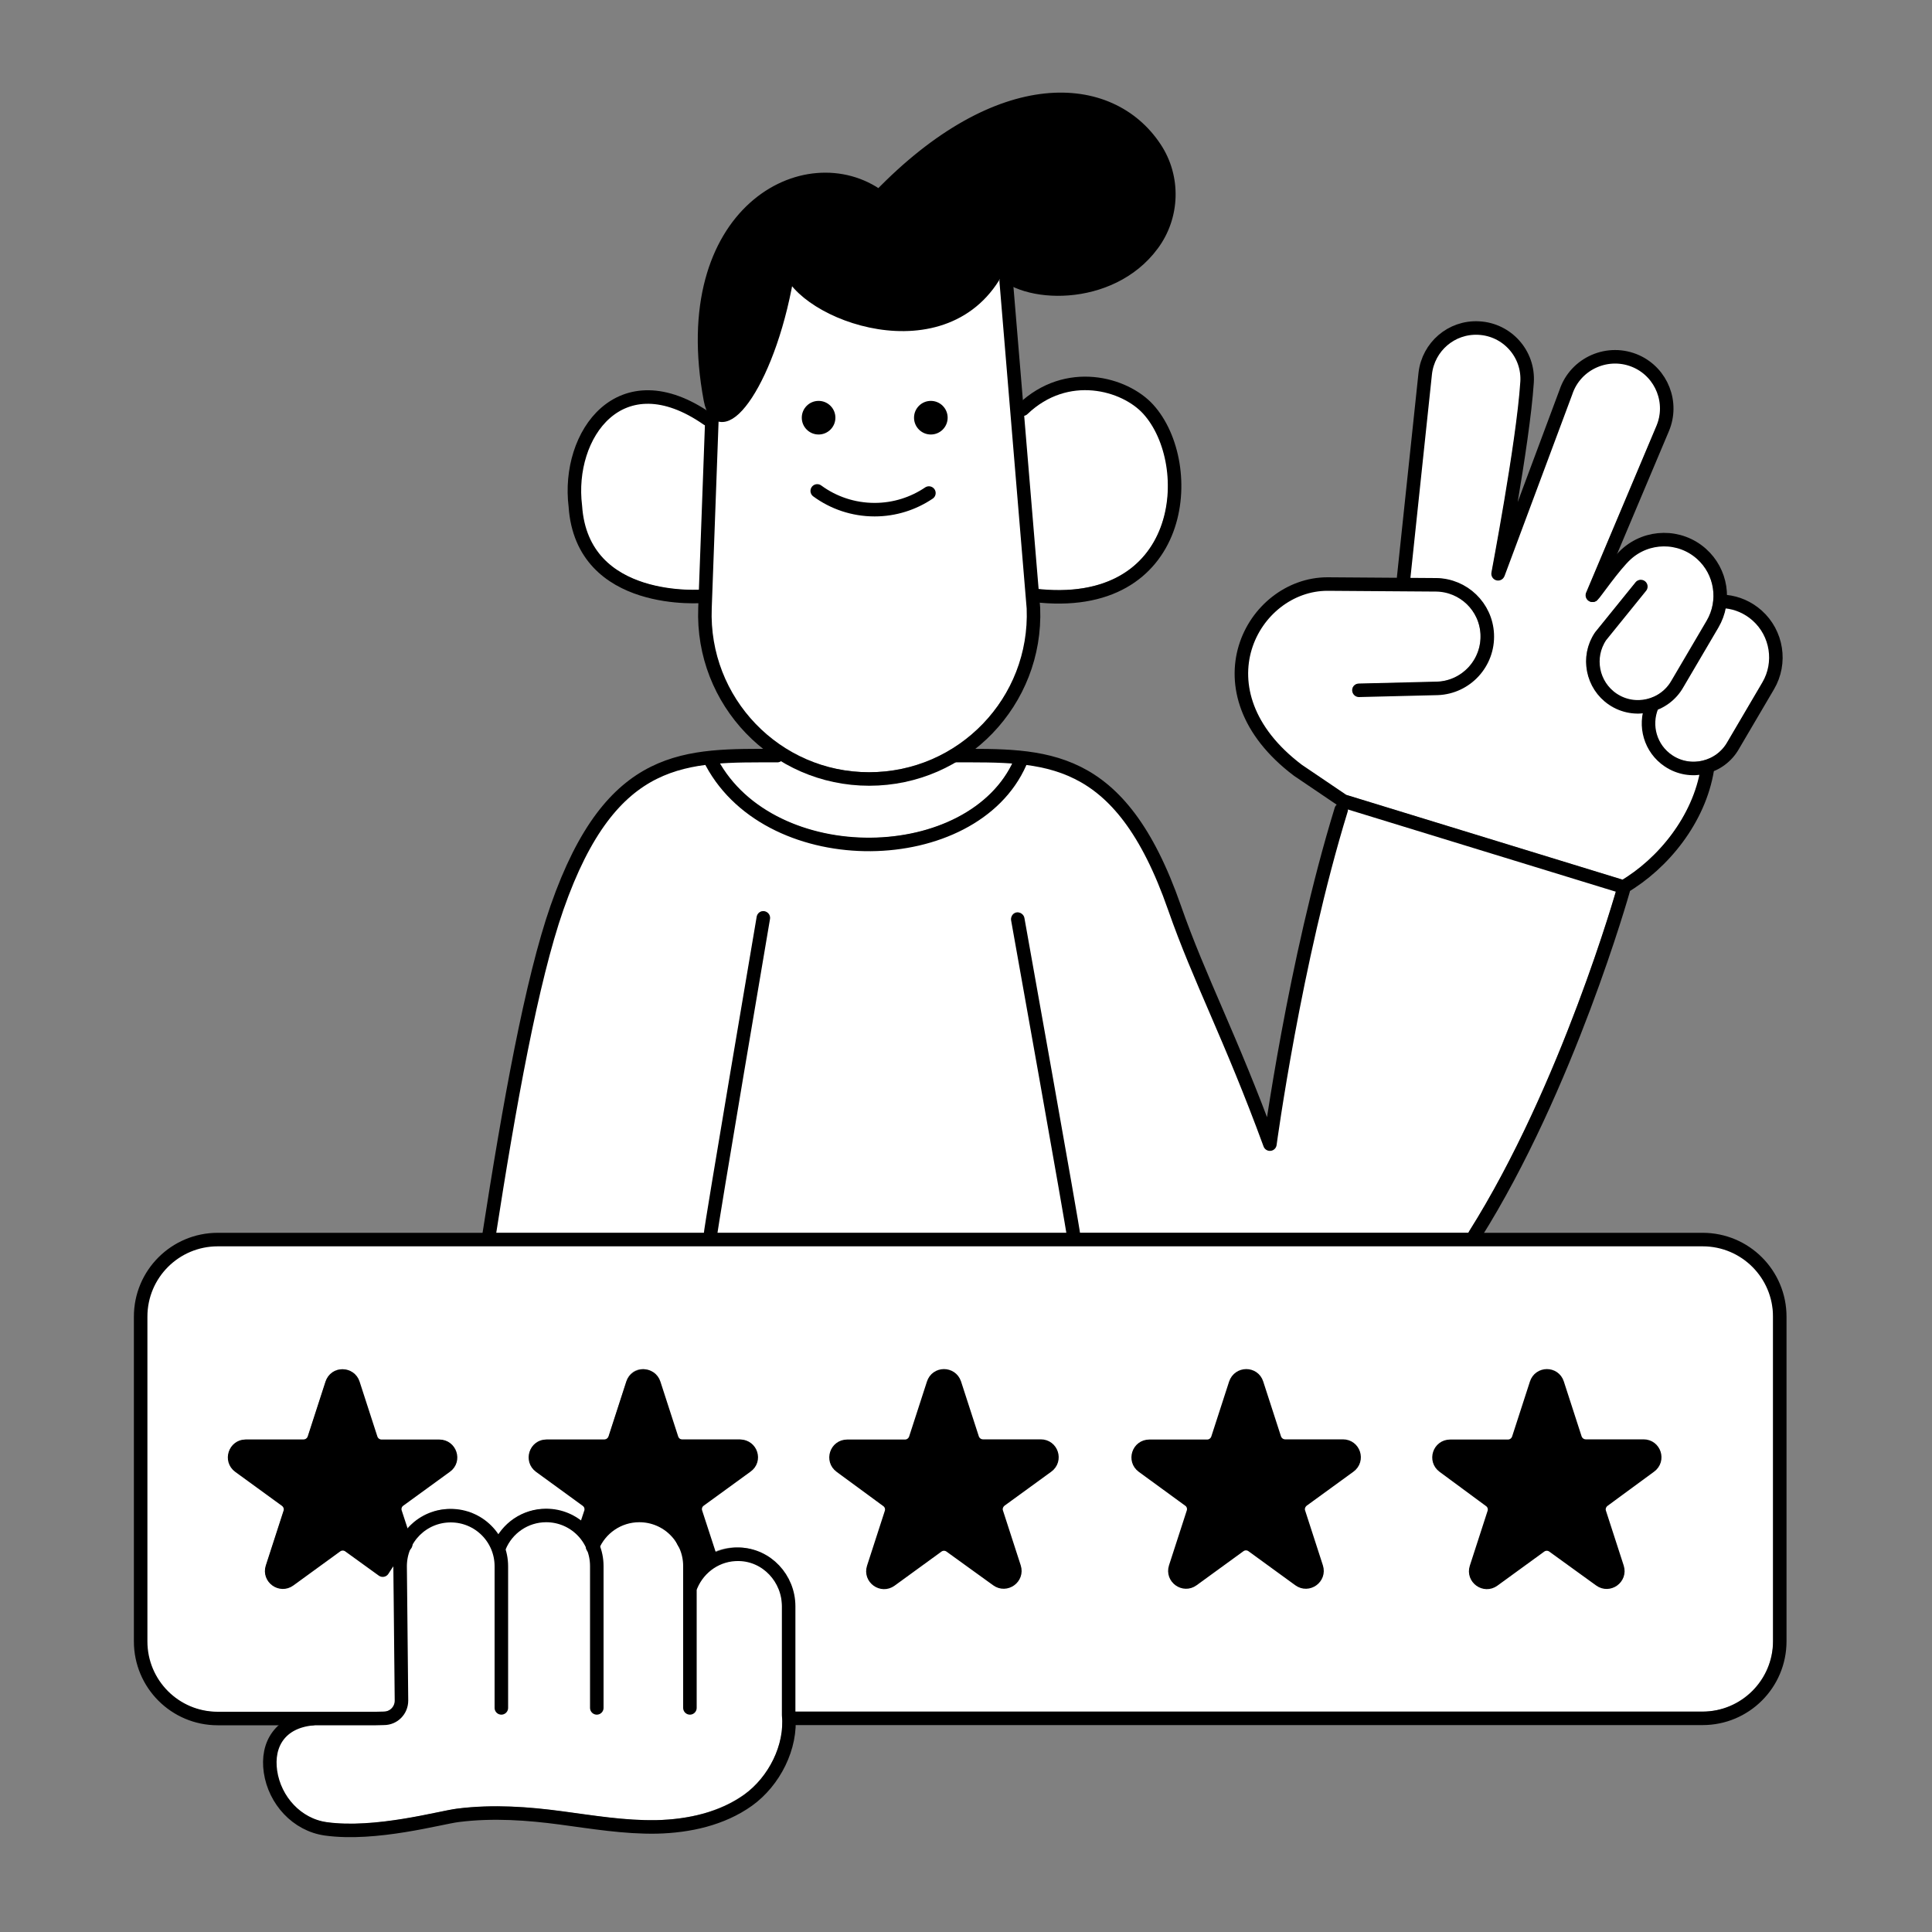
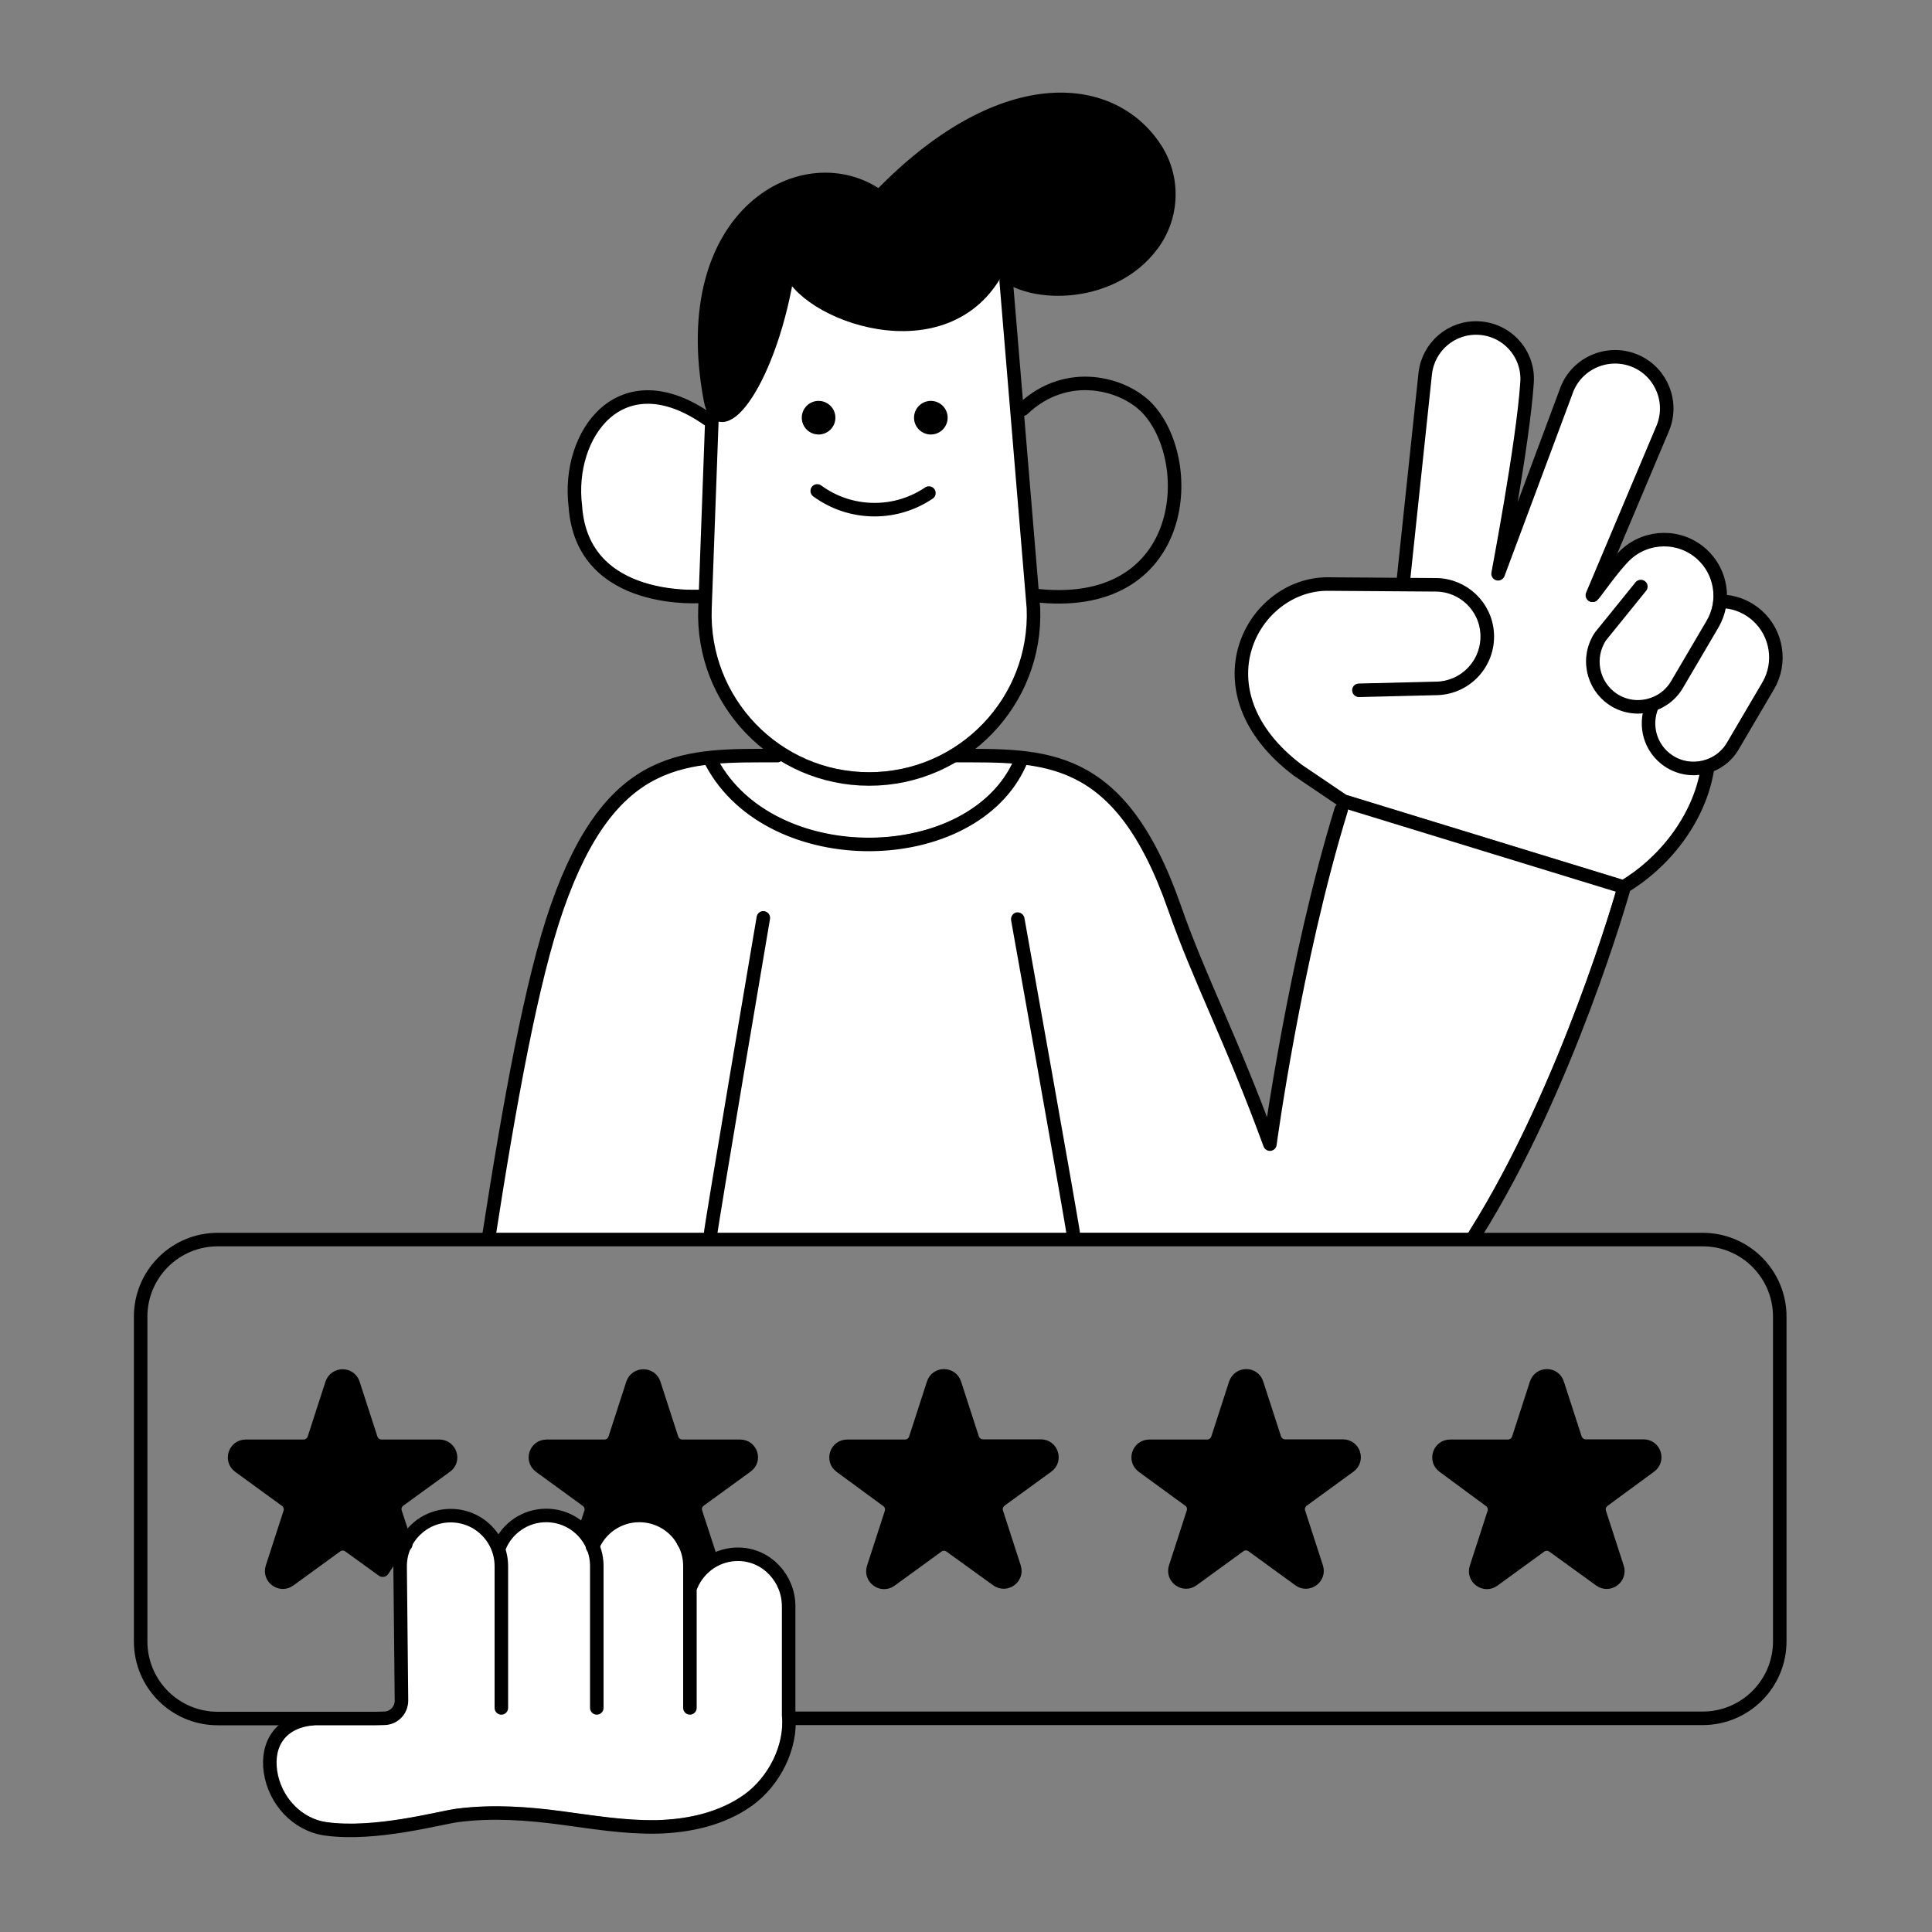
<svg xmlns="http://www.w3.org/2000/svg" version="1.1" x="0px" y="0px" viewBox="0 0 1000 1000" style="enable-background:new 0 0 1000 1000;" xml:space="preserve">
  <rect x="0" y="0" width="1000" height="1000" fill="#808080" stroke="none" />
  <style type="text/css">
	.st0{fill:none;stroke:#C6C6C6;stroke-width:12;stroke-linecap:round;stroke-linejoin:round;stroke-miterlimit:10;}
	.st1{fill:#FFFFFF;stroke:#000000;stroke-width:12;stroke-linejoin:round;stroke-miterlimit:10;}
	.st2{fill:#FFFFFF;stroke:#000000;stroke-width:12;stroke-miterlimit:10;}
	.st3{stroke:#000000;stroke-width:12;stroke-miterlimit:10;}
	.st4{stroke:#000000;stroke-width:12;stroke-linecap:round;stroke-linejoin:round;stroke-miterlimit:10;}
	.st5{fill:none;stroke:#000000;stroke-width:12;stroke-miterlimit:10;}
	.st6{fill:none;stroke:#000000;stroke-width:12;stroke-linecap:round;stroke-miterlimit:10;}
	.st7{stroke:#FAFFFD;stroke-width:12;stroke-linecap:round;stroke-miterlimit:10;}
	.st8{fill:#FFFFFF;}
	.st9{fill:none;stroke:#000000;stroke-width:12;stroke-linecap:round;stroke-linejoin:round;stroke-miterlimit:10;}
	.st10{stroke:#000000;stroke-width:7;stroke-linecap:round;stroke-linejoin:round;stroke-miterlimit:10;}
	.st11{fill:#E0E0E0;}
	.st12{fill:none;stroke:#000000;stroke-width:7;stroke-linecap:round;stroke-linejoin:round;stroke-miterlimit:10;}
	.st13{fill:none;stroke:#000000;stroke-width:7;stroke-linecap:round;stroke-miterlimit:10;}
	.st14{stroke:#000000;stroke-width:7;stroke-linecap:round;stroke-miterlimit:10;}
	.st15{fill:#FFFFFF;stroke:#000000;stroke-width:7;stroke-linecap:round;stroke-linejoin:round;stroke-miterlimit:10;}
	.st16{fill:#DF474D;}
	.st17{fill:#36B7FF;}
</style>
  <g id="Livello_1">
</g>
  <g id="Livello_2">
</g>
  <g id="Livello_3">
</g>
  <g id="Livello_4">
</g>
  <g id="Livello_11">
</g>
  <g id="Livello_12">
</g>
  <g id="Livello_5">
</g>
  <g id="Livello_6">
</g>
  <g id="Livello_7">
    <g>
      <g>
-         <path class="st8" d="M536.9,305l0.4,0c3.5,0.4,6.9,0.5,10.2,0.5c23.9,0,41.8-9.4,50.9-27.1c10.5-20.3,7.5-49.5-6.6-65     c-6.5-7.1-17.8-12-28.9-12.3c-8.2-0.3-20.4,1.7-31.7,12.5c-0.4,0.4-0.9,0.6-1.5,0.8l-0.4,0.1l7.5,90.1L536.9,305z" />
        <path class="st8" d="M449.7,399.7c22.5,0,43.5-8.9,59.2-25.2c15.6-16.2,23.7-37.5,22.9-60.1l-14.1-169.2c0-0.2,0-0.4,0-0.7     l0.3-2.3l-1.3,2c-12.1,19.2-32.6,28.4-57.8,25.8c-19.1-2-39.2-11.3-48.7-22.7l-0.7-0.8l-0.2,1c-7.6,39.1-23.3,69.8-35.8,70     l-0.1,0c-0.6,0-1.1-0.1-1.7-0.2l-0.6-0.1l-3.6,97.2v0c-0.9,22.5,7.2,43.9,22.8,60.2C406.1,390.8,427.1,399.7,449.7,399.7z" />
        <path class="st8" d="M497.6,393.7l-3.5,0l-0.1,0.1c-13.4,7.8-28.7,11.9-44.3,11.9c-16.1,0-31.8-4.3-45.3-12.5l-0.3-0.2l-0.3,0.2     c-0.5,0.3-1.1,0.5-1.7,0.5l-3.9,0c-9,0-17.5,0-25.8,0.6l-0.8,0.1l0.4,0.7c14,23.7,44.1,38.6,77.5,38.6c1.5,0,2.9,0,4.4-0.1     c32.3-1.3,59.2-16.1,70.2-38.5l0.3-0.7l-0.7-0.1C515.4,393.7,506.8,393.7,497.6,393.7z" />
        <path class="st8" d="M857.7,366.4l-0.2,0.1l-0.1,0.2c-3.3,8.8-0.1,18.9,7.7,24.1c3.4,2.3,7.3,3.5,11.4,3.5c1.6,0,3.2-0.2,4.8-0.6     c5.6-1.3,10.3-4.8,13.1-9.9l18.1-30.8c6.3-10.7,4.1-24.4-5.1-32.6c-4-3.6-9-5.8-14.3-6.4l-0.5-0.1l-0.1,0.5     c-0.7,3.5-2,6.8-3.7,9.8L870.6,355C867.8,360.1,863.1,364.2,857.7,366.4z" />
        <path class="st8" d="M673.4,395.9l23,15.5l0.1,0l143.1,43.9l0.2,0.1l0.2-0.1c20-12.2,35.3-33.2,40-54.5l0.1-0.7l-0.7,0.1     c-1,0.1-2,0.2-3,0.2c-5.3,0-10.4-1.6-14.8-4.5c-8.8-5.9-13.1-16.5-11.1-26.9l0.1-0.7l-0.7,0.1c-0.9,0.1-1.7,0.1-2.4,0.1     c-5.3,0-10.4-1.6-14.8-4.5c-5.9-4-9.8-10-11.2-16.9s0.1-14,4.1-19.8c0-0.1,0.1-0.1,0.2-0.2l20.8-25.7c1-1.3,2.9-1.5,4.2-0.4     c1.3,1,1.5,2.9,0.4,4.2l-20.7,25.6c-3,4.5-4.1,9.9-3.1,15.2c1,5.4,4.1,10,8.6,13.1c4.8,3.2,10.5,4.3,16.1,2.9     c5.6-1.3,10.3-4.8,13.1-9.9l18.1-30.8c6.3-10.7,4.1-24.4-5.1-32.6c-10.1-9-25.1-8.8-35,0.3c-4,3.7-9.9,11.6-13.5,16.4     c-2.5,3.4-3.2,4.2-3.7,4.7l-0.2,0.1c-0.1,0.1-0.2,0.2-0.4,0.2l0.2,0.5v0l-0.3-0.4c-0.2,0.1-0.3,0.1-0.5,0.2l-0.1,0     c-0.1,0-0.3,0.1-0.4,0.1l-0.2,0l-0.2,0c-0.1,0-0.2,0-0.3,0c-0.1,0-0.2,0-0.3-0.1c-0.1,0-0.2-0.1-0.3-0.1l-0.2-0.1     c-0.1,0-0.2-0.1-0.3-0.2c-0.1-0.1-0.2-0.1-0.2-0.2c-0.1-0.1-0.1-0.1-0.2-0.2c-0.1-0.1-0.2-0.2-0.2-0.2l-0.2-0.2     c-0.1-0.1-0.1-0.2-0.2-0.3c-0.1-0.1-0.1-0.2-0.1-0.3c0-0.1-0.1-0.2-0.1-0.2c0-0.1-0.1-0.2-0.1-0.3c0-0.1,0-0.2-0.1-0.2     c0-0.1,0-0.2,0-0.3c0-0.1,0-0.2,0-0.3c0-0.1,0-0.2,0-0.4c0-0.1,0-0.1,0-0.2c0-0.1,0.1-0.2,0.1-0.3l0-0.1l36.4-86.4     c5-11.9-0.3-25.4-12-30.8c-6.1-2.8-13.2-2.9-19.4-0.2c-6.2,2.7-11,7.9-13.1,14.3l-35.1,94.2c-0.5,1.5-2.1,2.3-3.6,1.9     c-2.4-0.6-2.4-2.6-2-4.7c0.1-0.8,0.4-2.1,0.7-3.6c3.1-16.7,12.3-67.5,14.1-94c0.4-6.3-1.7-12.4-5.9-17.1     c-4.2-4.7-10-7.5-16.4-7.8c-12.4-0.6-23.1,8.5-24.5,20.8l-11.2,105.5l-0.1,0.5l13.9,0.1c15.7,0.2,28.7,12.7,29.4,28.4     c0.4,8-2.4,15.7-7.8,21.6c-5.4,5.9-12.8,9.3-20.8,9.7l-40.9,1c-1.6,0-3-1.3-3-2.9c0-1.7,1.3-3,2.9-3.1l40.7-1     c6.4-0.3,12.2-3,16.6-7.7c4.3-4.7,6.5-10.8,6.2-17.2c-0.6-12.5-10.9-22.5-23.5-22.6l-56.2-0.4c-17.3,0-33.4,12.1-39.3,29.5     C644.3,344.5,640,370.7,673.4,395.9z" />
-         <path class="st8" d="M881.1,644.2H112.5c-20.3,0-36.9,16.5-36.9,36.9v168.1c0,20.3,16.5,36.9,36.9,36.9h81.9l4-0.1     c1.7,0,3.3-0.6,4.4-1.8c1.2-1.2,1.8-2.7,1.8-4.4l-0.8-70.9l-0.9,1.3c-1,1.5-1.8,2.7-2.6,3.9c-0.4,0.7-1.2,1.2-2,1.4     c-0.8,0.2-1.7,0-2.4-0.5l-17.3-12.5c-1-0.7-2.3-0.7-3.2,0l-24.2,17.6c-3.1,2.2-7.2,2.2-10.3,0c-3.1-2.3-4.4-6.1-3.2-9.8l9.2-28.4     c0.4-1.1,0-2.4-1-3.1L121.9,761c-3.1-2.3-4.4-6.1-3.2-9.8c1.2-3.7,4.5-6.1,8.3-6.1h29.9c1.2,0,2.3-0.8,2.6-1.9l9.2-28.4     c1.2-3.7,4.5-6.1,8.3-6.1s7.1,2.4,8.3,6.1l9.2,28.5c0.4,1.1,1.4,1.9,2.6,1.9h29.9c3.9,0,7.1,2.4,8.3,6.1c1.2,3.7-0.1,7.5-3.2,9.8     l-24.2,17.6c-1,0.7-1.4,1.9-1,3.1l3.3,10l0.6-0.7c5.6-6.4,13.6-10,22-10c9.8,0,18.9,4.9,24.3,13.1l0.4,0.6l0.4-0.6     c5.4-8.2,14.5-13.1,24.3-13.1c6.5,0,12.6,2.1,17.7,6l0.6,0.4l1.9-5.7c0.4-1.1,0-2.4-1-3.1L277.5,761c-3.1-2.3-4.4-6.1-3.2-9.8     c1.2-3.7,4.5-6.1,8.3-6.1h29.9c1.2,0,2.3-0.8,2.6-1.9l9.2-28.5c1.2-3.7,4.5-6.1,8.3-6.1s7.1,2.4,8.3,6.1l9.2,28.4     c0.4,1.1,1.4,1.9,2.6,1.9h29.9c3.9,0,7.1,2.4,8.3,6.1c1.2,3.7-0.1,7.5-3.2,9.8l-24.2,17.6c-1,0.7-1.4,1.9-1,3.1l7.1,21.7l0.5-0.2     c3.8-1.6,7.8-2.3,11.9-2.2c15.7,0.4,28.6,13.8,28.6,29.9V886h470.3c20.3,0,36.9-16.5,36.9-36.9V681.1     C918,660.7,901.4,644.2,881.1,644.2z" />
        <path class="st8" d="M404.8,887.2v-56.3c0-12.9-10.2-23.6-22.7-23.9c-9.7-0.2-18.3,5.4-22,14.3l-0.1,0.2v62.1c0,1.7-1.3,3-3,3     s-3-1.3-3-3v-73.4c0-3.4-0.7-6.7-2.2-9.8l-0.2-0.3c-0.1-0.2-0.2-0.3-0.4-0.5c-0.1-0.1-0.2-0.3-0.3-0.5c-0.3-0.6-0.6-1.2-0.9-1.8     c-4.3-6.4-11.5-10.3-19.3-10.3c-8.8,0-16.8,4.9-20.8,12.8l-0.1,0.2l0.1,0.2c1.2,3.2,1.8,6.6,1.8,10v73.4c0,1.7-1.3,3-3,3     s-3-1.3-3-3v-73.4c0-2.7-0.5-5.4-1.4-7.9l-0.1-0.2c-0.4-0.5-0.7-1.1-0.7-1.8l0-0.2c-3.9-8-12.1-13.2-21-13.2     c-9.4,0-17.9,5.6-21.5,14.3l-0.1,0.3l0.1,0.2c0.8,2.7,1.3,5.6,1.3,8.5v73.4c0,1.7-1.3,3-3,3s-3-1.3-3-3v-73.4     c0-12.8-10.4-23.2-23.2-23.2c-8.4,0-16.2,4.6-20.3,12l-0.1,0.1l0,0.1c0,0.7-0.2,1.3-0.6,1.8c-0.2,0.2-0.3,0.4-0.5,0.6l-0.1,0.2     c-1.1,2.7-1.6,5.5-1.6,8.5l0.7,69.5c0,3.3-1.2,6.3-3.5,8.6c-2.3,2.3-5.3,3.6-8.6,3.6l-4,0.1h-32l-0.1,0c-0.2,0.1-0.4,0.1-0.6,0.1     c-6.8,0.7-12.1,3.2-15.4,7.4c-3.3,4.2-4.5,9.9-3.6,16.5c2.1,14.1,12.8,25.2,26,27.1c4,0.6,8.2,0.8,12.5,0.8     c16.6,0,34.2-3.6,45.6-6c4.2-0.9,7.4-1.5,9.6-1.8c20.4-2.6,40.5-0.5,53.8,1.3c2.5,0.3,5,0.7,7.5,1c13.7,1.9,27.8,3.9,41.8,3.6     c18.3-0.4,34-5,45.6-13.3c13.1-9.4,21.2-26.4,19.7-41.4C404.8,887.4,404.8,887.3,404.8,887.2z" />
        <path class="st8" d="M364.7,637.8c1.8-13.4,21.3-128.6,27.3-163.6c0.1-0.8,0.6-1.5,1.2-2c0.7-0.5,1.4-0.6,2.2-0.5     c0.8,0.1,1.5,0.6,1.9,1.2c0.5,0.7,0.6,1.4,0.5,2.2c-6.9,40.4-25.1,148.4-27.1,162.4l-0.1,0.6h181.7l-0.1-0.6     c-2.5-15.5-21.5-122.1-28.6-161.8c-0.3-1.6,0.8-3.2,2.4-3.5c1.6-0.3,3.2,0.8,3.5,2.4c2.7,15.1,26.5,147.9,28.8,163l0.1,0.4h201.8     l0.1-0.3c0.1-0.2,0.2-0.4,0.3-0.6c44.4-70.5,72.9-165.5,76-176.1l0.1-0.5l-139-42.6l-0.7-0.2l0,0.7c0,0.4,0,0.6-0.1,0.9     c-23.8,77.5-36.7,171.7-36.8,172.7c-0.2,1.4-1.3,2.4-2.6,2.6c-1.4,0.1-2.7-0.7-3.1-1.9c-10.6-28.9-20-50.7-28.3-70     c-7.9-18.4-14.7-34.2-21.1-52.4c-21.1-60.4-48-71.9-73.8-75.3l-0.4,0l-0.1,0.4c0,0,0,0.1,0,0.1c-11.3,25.8-40.6,42.7-76.3,44.1     c-1.6,0.1-3.2,0.1-4.8,0.1c-16.4,0-32.4-3.4-46.3-9.8c-16.7-7.7-29.7-19.5-37.6-34.2c0-0.1-0.1-0.1-0.1-0.2l-0.2-0.5l-0.4,0     c-25.9,3.4-52.8,14.9-74,75.3c-14,40-26,110.4-34.8,167.2l-0.1,0.6h108.6L364.7,637.8z" />
        <path class="st8" d="M300.6,261.4c0.9,12.9,5.7,23.2,14.3,30.5c14.1,12,34.9,13.5,44.1,13.5c1,0,1.9,0,2.6,0l0.5,0l3.2-85.9     l-0.3-0.1c-0.2-0.1-0.4-0.2-0.5-0.3c-16.9-11.8-32.3-14.1-44.6-6.7c-13.8,8.3-21.7,28.4-19.1,48.9L300.6,261.4z" />
      </g>
      <g>
        <path class="st12" d="M520.8,145.5l14.1,169.3c1.9,48.3-36.7,88.4-85,88.4h0c-48.3,0-86.9-40.2-85-88.5l3.6-98.3" />
        <path class="st12" d="M366.2,216.9c-45.1-31.4-73,8.1-68.4,45.1c3.5,52.2,66.4,46.6,66.4,46.6" />
        <path class="st12" d="M535,308.1c79.1,9.6,85.1-67.9,59.3-96.3c-12.1-13.3-42.1-21.8-64.9,0" />
        <path class="st10" d="M367.7,206.8c-18.2-97.3,49.9-132.3,87.4-104.9c62.3-64.6,119.5-60.4,142.7-25.3c10.1,15.2,9.5,35.4-1.4,50     c-21.7,29.4-67.5,27.4-79.6,12c-26.6,52.1-102.1,23.6-108.6-0.7C399.2,197.2,372.3,231.6,367.7,206.8z" />
        <path class="st12" d="M703.4,357.3l40.7-1c14.9-0.6,26.4-13.2,25.7-28.1v0c-0.7-14.2-12.3-25.3-26.4-25.5l-56.3-0.4     c-38.9,0-69.5,55.5-15.3,96.4l23.5,15.9l145,44.5h0c20.6-12.1,39.2-35,43.4-60.9" />
        <path class="st12" d="M726.5,299.2l11.2-105.9c1.6-13.9,13.6-24.2,27.6-23.5l0,0c14.8,0.7,26.1,13.4,25.1,28.1     c-2.1,32-15.3,100.2-15,99.2l35.1-94.1c5-15.1,22.1-22.5,36.6-15.9l0,0c13.1,6,19.1,21.4,13.5,34.7l-36.4,86.3" />
        <path class="st12" d="M824.4,308.1c1-0.8,11-15.4,17.2-21.1c11-10.1,27.9-10.3,39.1-0.3l0,0c10.3,9.2,12.7,24.5,5.7,36.4     l-18.1,30.8c-6.7,11.9-22.2,15.6-33.5,8l0,0c-10.7-7.2-13.6-21.8-6.3-32.6l20.8-25.7" />
        <path class="st12" d="M893.3,311.4c5.8,0.6,11.5,3,16.2,7.2l0,0c10.3,9.2,12.7,24.5,5.7,36.4l-18.1,30.8     c-6.7,11.9-22.2,15.6-33.5,8l0,0c-9.4-6.3-12.7-18.2-8.6-28.2" />
        <path class="st12" d="M402.3,391.1c-46.8,0-85.7-2.4-114,78.7c-13.1,37.5-24.7,101.9-35.3,170.3" />
        <path class="st12" d="M493.9,391.1c46.8,0,85.7-2.4,114,78.7c13.1,37.5,28.9,66.5,49.4,122.4c0,0,12.7-94.4,36.9-173.1" />
        <circle cx="481.8" cy="216.2" r="8.7" />
        <circle cx="423.7" cy="216.2" r="8.7" />
        <path class="st12" d="M763.3,639.3c48.2-76.5,76.9-178.6,76.9-178.6" />
        <path class="st12" d="M367.7,639.3c0-3,27.4-164.2,27.4-164.2" />
        <path class="st12" d="M555.7,639.7c-0.1-3-28.9-163.9-28.9-163.9" />
        <g>
          <g>
            <path class="st12" d="M408.8,889.4h472.5c22,0,39.9-17.8,39.9-39.9V681.5c0-22-17.8-39.9-39.9-39.9H112.7       c-22,0-39.9,17.8-39.9,39.9v168.1c0,22,17.8,39.9,39.9,39.9h81.9l4.1-0.1c5.1,0,9.1-4.1,9.1-9.2l-0.7-69.5       c0-14.5,11.7-26.2,26.2-26.2h0c14.5,0,26.2,11.7,26.2,26.2V884" />
          </g>
          <g>
            <path class="st12" d="M258.5,800.6c3.9-9.5,13.3-16.2,24.2-16.2h0c14.5,0,26.2,11.7,26.2,26.2V884" />
          </g>
          <g>
            <path class="st12" d="M306.7,800.6c3.9-9.5,13.3-16.2,24.2-16.2h0c14.5,0,26.2,11.7,26.2,26.2V884" />
          </g>
          <g>
            <path class="st12" d="M161.6,889.6c-16.4,1.6-23.7,13.1-21.6,27.4c2.2,14.9,13.7,27.5,28.6,29.6c25.9,3.6,59.4-5.9,68.5-7       c18.2-2.3,36.5-0.9,53,1.3c16.5,2.2,33.1,5,49.8,4.7c16.7-0.4,33.7-4.1,47.3-13.8c13.5-9.7,22.6-27.5,21-44.1v-56.3       c0-14.4-11.3-26.6-25.6-26.9c-11.2-0.3-20.8,6.5-24.9,16.2" />
          </g>
        </g>
        <g>
          <path class="st10" d="M227.4,748.6h-29.9c-2.5,0-4.7-1.6-5.5-4l-9.2-28.4c-1.7-5.3-9.2-5.3-11,0l-9.2,28.4c-0.8,2.4-3,4-5.5,4      h-29.9c-5.6,0-7.9,7.1-3.4,10.4l24.2,17.6c2,1.5,2.9,4.1,2.1,6.4l-9.2,28.4c-1.7,5.3,4.4,9.7,8.9,6.4l24.2-17.6      c2-1.5,4.8-1.5,6.8,0l17.3,12.5c2.3-3.7,4.9-7.2,7.5-10.8c0.9-1.2,2.2-1.5,3.3-1.2c0.3-0.4,0.7-0.9,1.1-1.3l-5.4-16.5      c-0.8-2.4,0.1-5,2.1-6.4l24.2-17.6C235.3,755.7,233,748.6,227.4,748.6z" />
          <path class="st10" d="M383.1,748.6h-29.9c-2.5,0-4.7-1.6-5.5-4l-9.2-28.4c-1.7-5.3-9.2-5.3-11,0l-9.2,28.4c-0.8,2.4-3,4-5.5,4      h-29.9c-5.6,0-7.9,7.1-3.4,10.4l24.2,17.6c2,1.5,2.9,4.1,2.1,6.4l-2.5,7.6c1.5-0.2,3-0.1,4.5,0c8.9-10.8,25.4-14.7,36.9-4.9      c4,3.4,7,7.7,9.2,12.5c1.7,2.3,3.1,4.8,4.2,7.1c1.3,2.7,1.9,5.2,2.1,7.7c2.1-2.6,4.7-5,7.5-6.8l-7.6-23.3      c-0.8-2.4,0.1-5,2.1-6.4l24.2-17.6C391,755.7,388.7,748.6,383.1,748.6z" />
          <path class="st10" d="M494.1,716.1l9.2,28.4c0.8,2.4,3,4,5.5,4h29.9c5.6,0,7.9,7.1,3.4,10.4l-24.2,17.6c-2,1.5-2.9,4.1-2.1,6.4      l9.2,28.4c1.7,5.3-4.4,9.7-8.9,6.4L492,800.3c-2-1.5-4.8-1.5-6.8,0L461,817.9c-4.5,3.3-10.6-1.1-8.9-6.4l9.2-28.4      c0.8-2.4-0.1-5-2.1-6.4L435.1,759c-4.5-3.3-2.2-10.4,3.4-10.4h29.9c2.5,0,4.7-1.6,5.5-4l9.2-28.4      C484.8,710.8,492.3,710.8,494.1,716.1z" />
          <path class="st10" d="M650.5,716.1l9.2,28.4c0.8,2.4,3,4,5.5,4h29.9c5.6,0,7.9,7.1,3.4,10.4l-24.2,17.6c-2,1.5-2.9,4.1-2.1,6.4      l9.2,28.4c1.7,5.3-4.4,9.7-8.9,6.4l-24.2-17.6c-2-1.5-4.8-1.5-6.8,0l-24.2,17.6c-4.5,3.3-10.6-1.1-8.9-6.4l9.2-28.4      c0.8-2.4-0.1-5-2.1-6.4L591.5,759c-4.5-3.3-2.2-10.4,3.4-10.4h29.9c2.5,0,4.7-1.6,5.5-4l9.2-28.4      C641.3,710.8,648.8,710.8,650.5,716.1z" />
          <path class="st10" d="M806.1,716.1l9.2,28.4c0.8,2.4,3,4,5.5,4h29.9c5.6,0,7.9,7.1,3.4,10.4L830,776.6c-2,1.5-2.9,4.1-2.1,6.4      l9.2,28.4c1.7,5.3-4.4,9.7-8.9,6.4L804,800.3c-2-1.5-4.8-1.5-6.8,0l-24.2,17.6c-4.5,3.3-10.6-1.1-8.9-6.4l9.2-28.4      c0.8-2.4-0.1-5-2.1-6.4L747.2,759c-4.5-3.3-2.2-10.4,3.4-10.4h29.9c2.5,0,4.7-1.6,5.5-4l9.2-28.4      C796.9,710.8,804.4,710.8,806.1,716.1z" />
        </g>
        <path class="st12" d="M368.4,394.7c31,57.6,135.2,55.4,159.6,0" />
        <path class="st12" d="M423,254.1c8.3,6.1,18.6,9.7,29.7,9.7c10.4,0,20.1-3.2,28.1-8.6" />
      </g>
    </g>
  </g>
  <g id="Livello_8">
</g>
  <g id="Livello_9">
</g>
  <g id="Livello_10">
</g>
</svg>